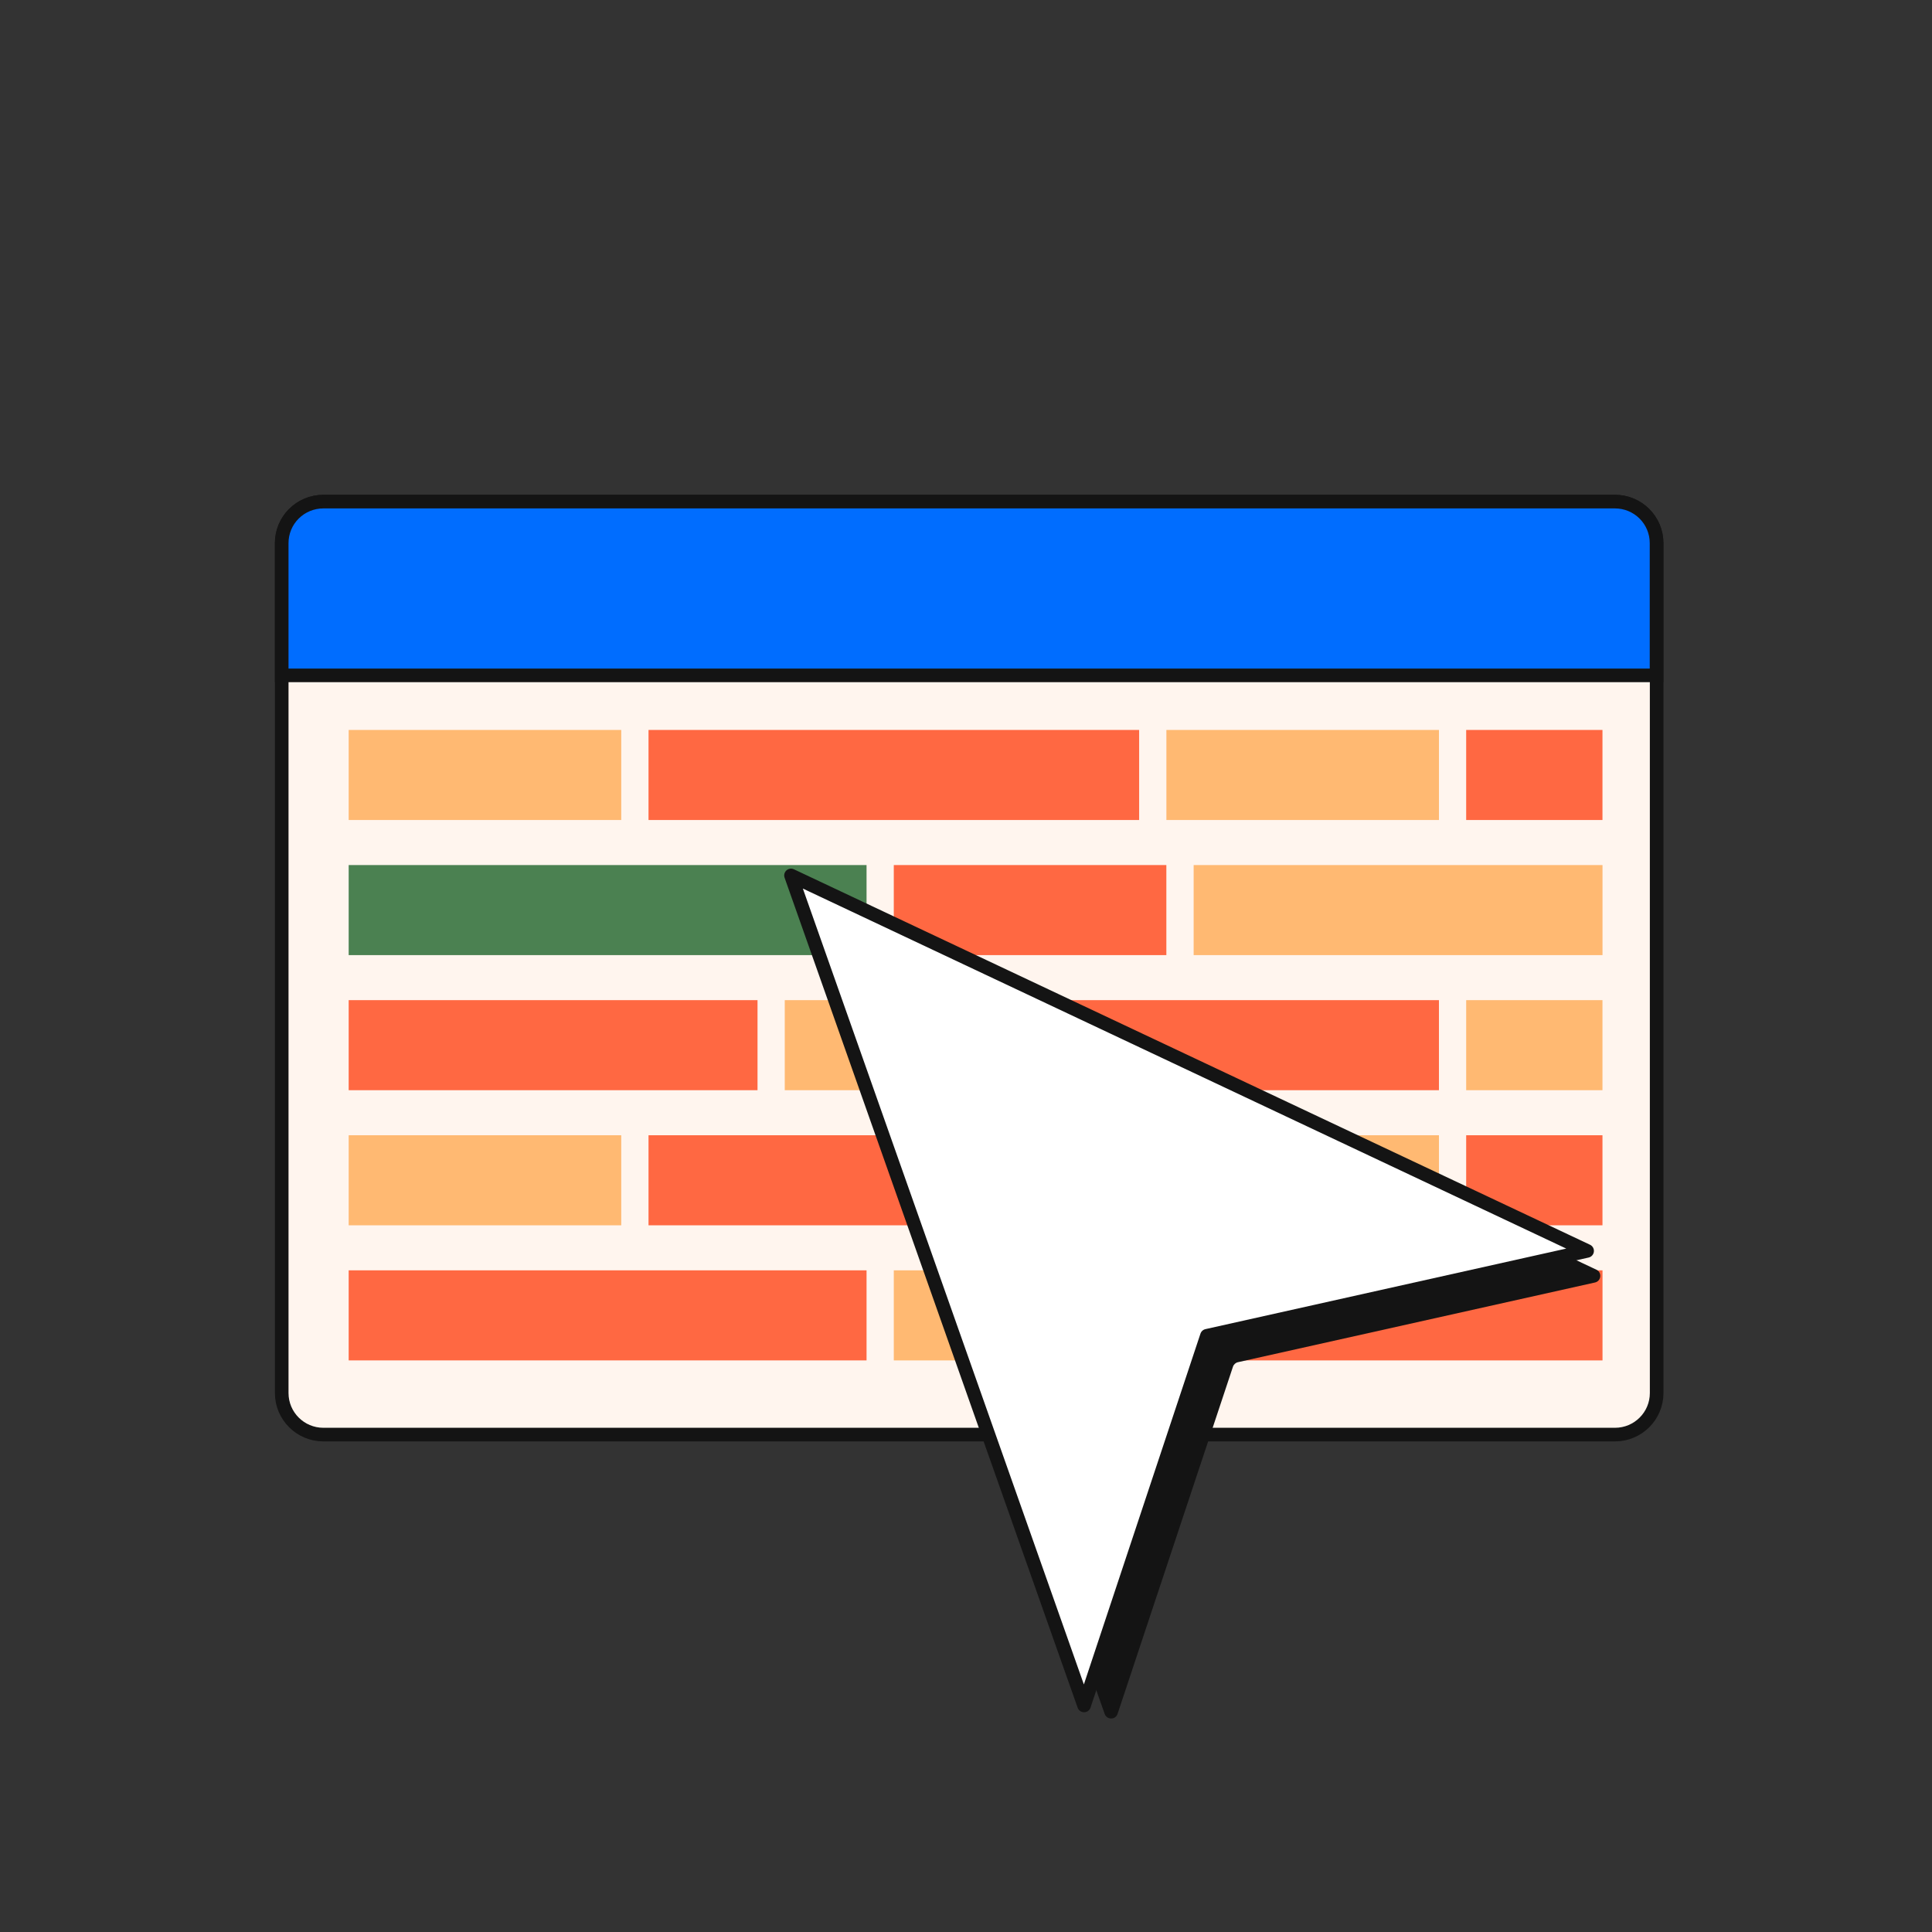
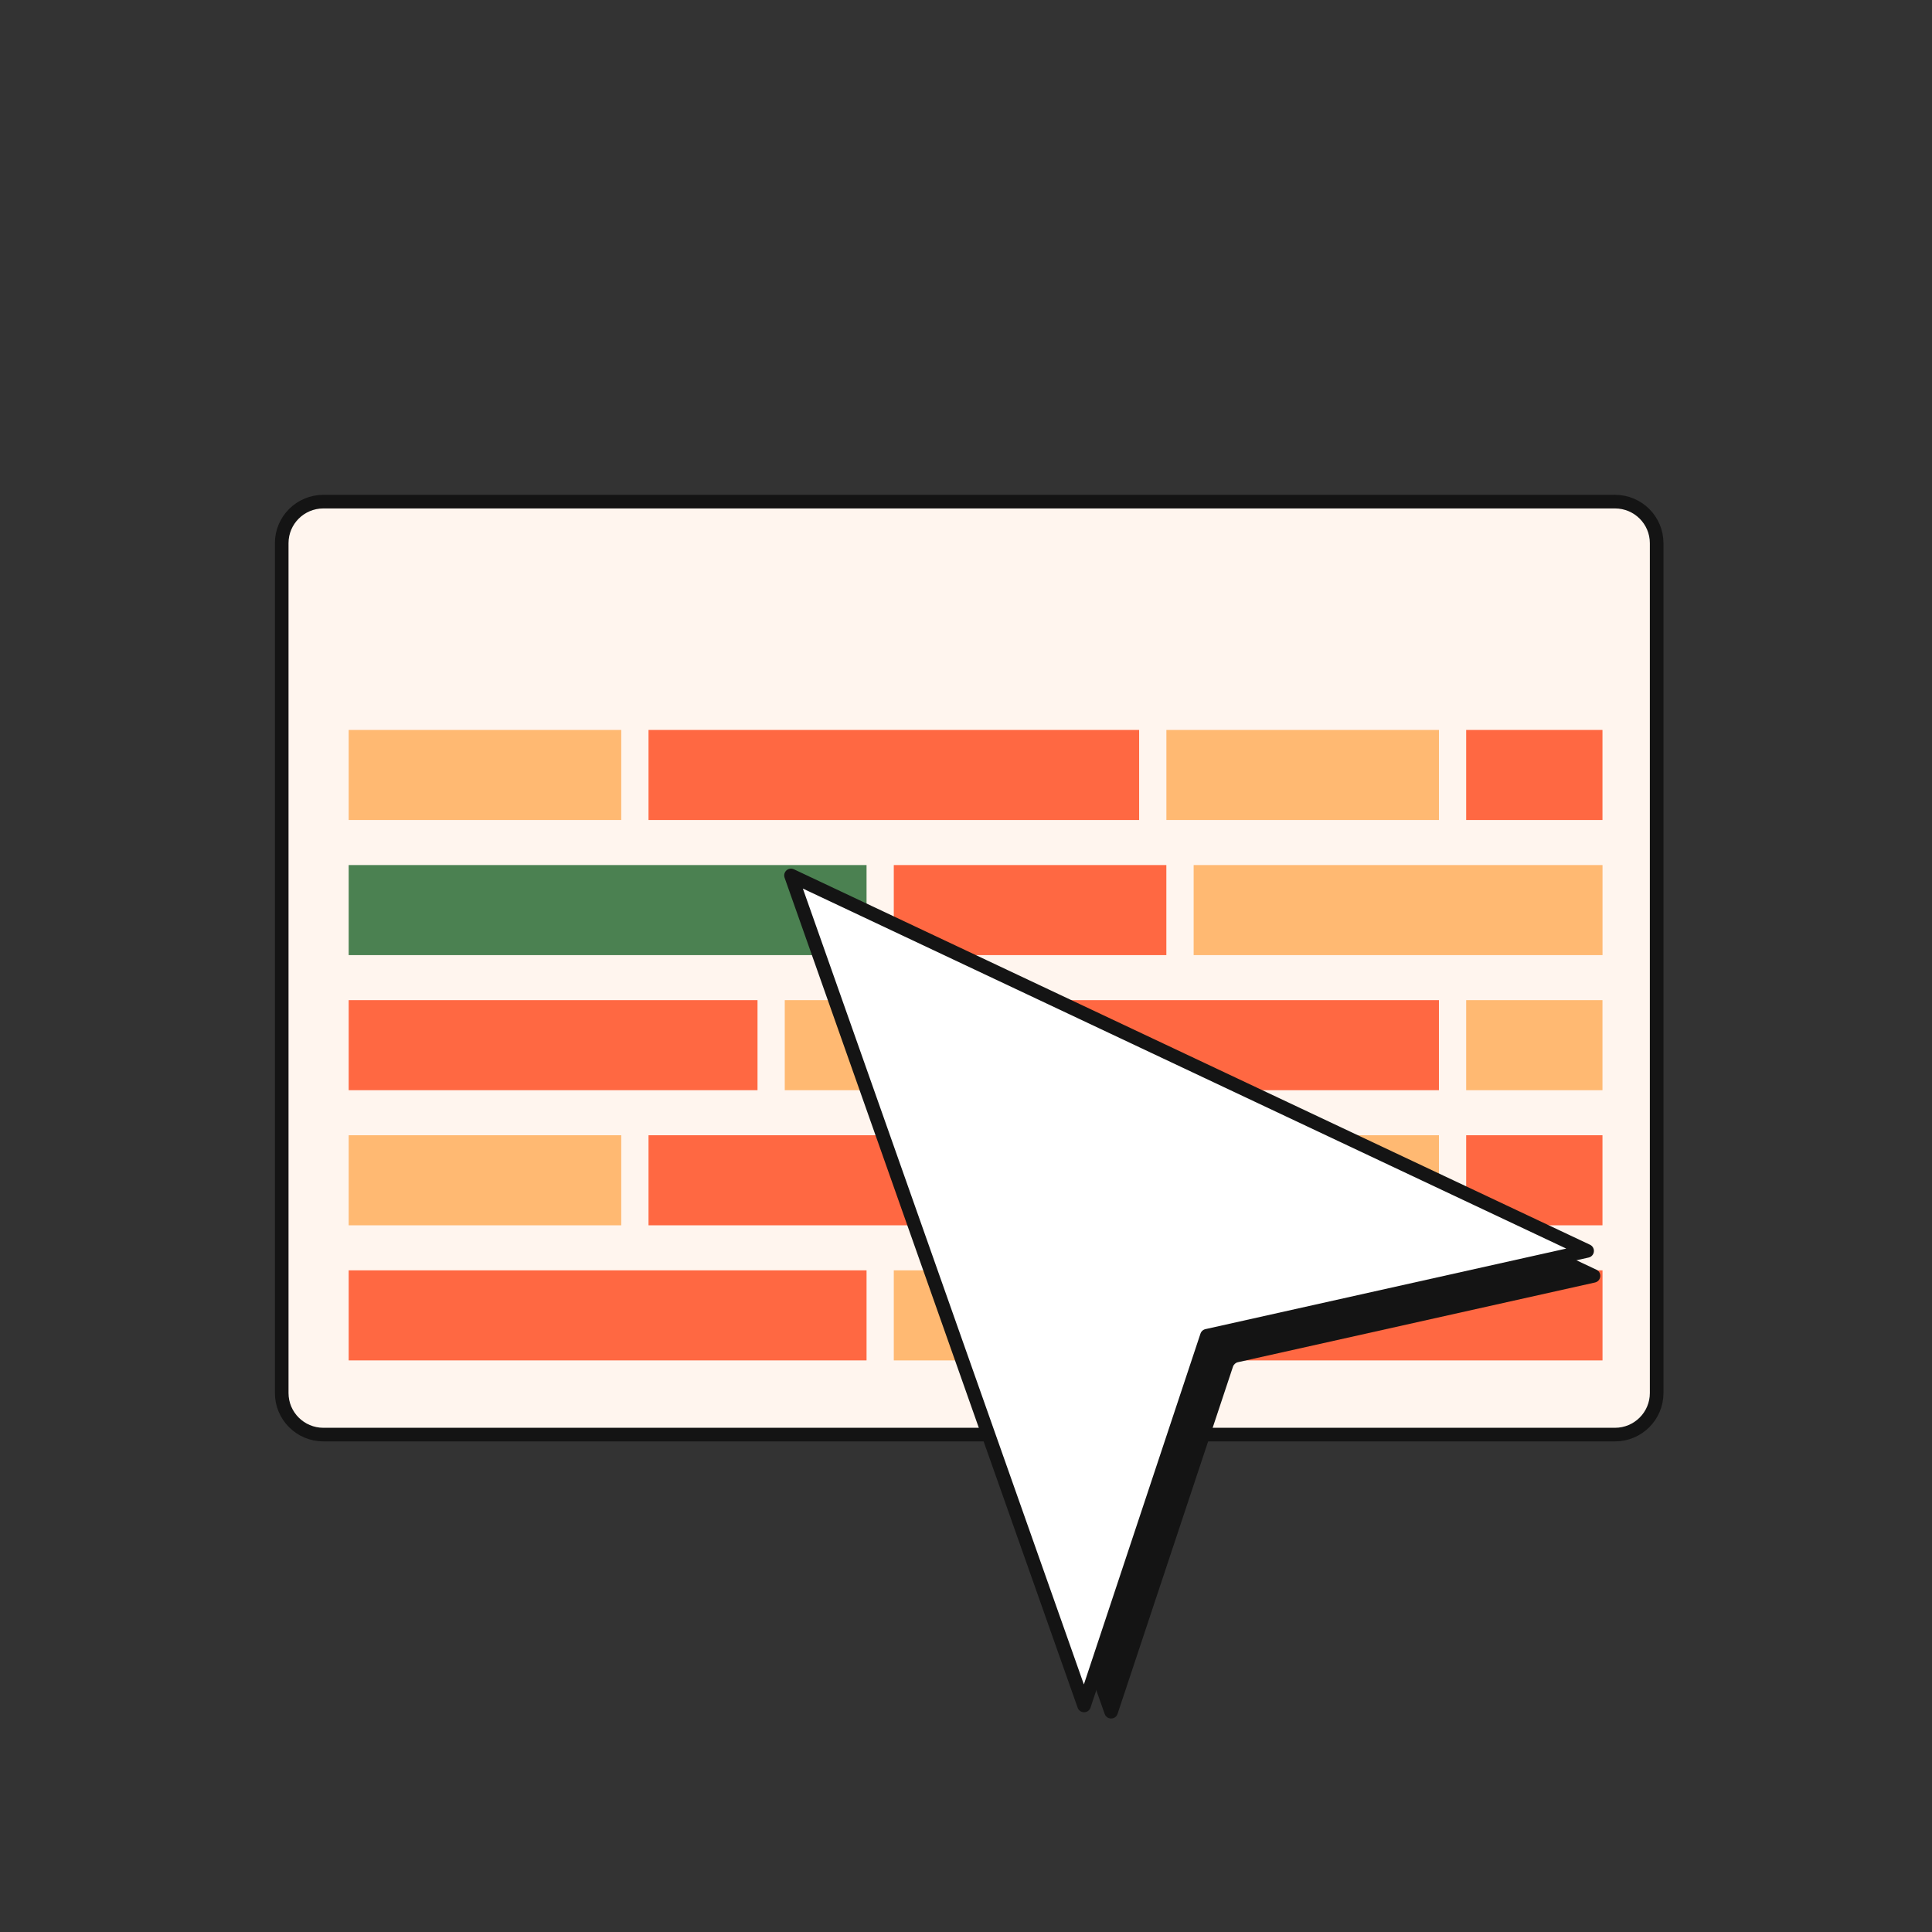
<svg xmlns="http://www.w3.org/2000/svg" width="101" height="101" viewBox="0 0 101 101" fill="none">
  <rect x="0" y="0" width="101" height="101" fill="#333333" stroke="none" />
  <path d="M84.427 26.224H16.906C15.703 26.224 14.727 27.196 14.727 28.396V72.824C14.727 74.024 15.703 74.997 16.906 74.997H84.427C85.631 74.997 86.606 74.024 86.606 72.824V28.396C86.606 27.196 85.631 26.224 84.427 26.224Z" fill="#FFF5EE" stroke="#141414" stroke-width="0.712" stroke-miterlimit="10" />
  <path d="M32.477 38.16H18.228V42.868H32.477V38.16Z" fill="#FFB972" />
  <path d="M32.477 59.348H18.228V64.056H32.477V59.348Z" fill="#FFB972" />
  <path d="M60.974 45.223H46.725V49.931H60.974V45.223Z" fill="#FF6842" />
  <path d="M60.974 66.41H46.725V71.119H60.974V66.41Z" fill="#FFB972" />
  <path d="M83.775 45.223H62.401V49.931H83.775V45.223Z" fill="#FFB972" />
  <path d="M83.775 66.41H62.401V71.119H83.775V66.41Z" fill="#FF6842" />
  <path d="M83.773 38.16H76.648V42.868H83.773V38.16Z" fill="#FF6842" />
  <path d="M83.773 59.348H76.648V64.056H83.773V59.348Z" fill="#FF6842" />
  <path d="M83.773 52.285H76.648V56.993H83.773V52.285Z" fill="#FFB972" />
  <path d="M75.225 38.16H60.976V42.868H75.225V38.16Z" fill="#FFB972" />
  <path d="M75.225 59.348H60.976V64.056H75.225V59.348Z" fill="#FFB972" />
  <path d="M59.551 38.16H33.903V42.868H59.551V38.16Z" fill="#FF6842" />
  <path d="M59.551 59.348H33.903V64.056H59.551V59.348Z" fill="#FF6842" />
  <path d="M45.301 45.223H18.228V49.931H45.301V45.223Z" fill="#4B8151" />
  <path d="M45.301 66.41H18.228V71.118H45.301V66.41Z" fill="#FF6842" />
  <path d="M39.601 52.285H18.228V56.993H39.601V52.285Z" fill="#FF6842" />
  <path d="M53.849 52.285H41.025V56.993H53.849V52.285Z" fill="#FFB972" />
  <path d="M75.224 52.285H55.276V56.993H75.224V52.285Z" fill="#FF6842" />
-   <path d="M16.906 26.223H84.427C85.004 26.223 85.556 26.451 85.964 26.858C86.372 27.264 86.6 27.815 86.6 28.39V35.307H14.727V28.396C14.726 28.11 14.782 27.828 14.891 27.564C15 27.299 15.161 27.06 15.363 26.858C15.566 26.656 15.806 26.496 16.071 26.387C16.336 26.278 16.62 26.222 16.906 26.223Z" fill="#006DFF" stroke="#141414" stroke-width="0.712" stroke-miterlimit="10" />
  <path d="M43.061 47.996C42.955 47.698 43.262 47.42 43.548 47.556L83.455 66.376C83.762 66.52 83.712 66.972 83.381 67.046L64.717 71.212C64.595 71.239 64.496 71.329 64.456 71.448L58.424 89.595C58.317 89.917 57.864 89.921 57.751 89.601L43.061 47.996Z" fill="#141414" />
  <path d="M41.352 45.766L82.97 65.394L63.095 69.831L56.672 89.156L41.352 45.766Z" fill="white" stroke="#141414" stroke-width="0.712" stroke-linejoin="round" />
</svg>